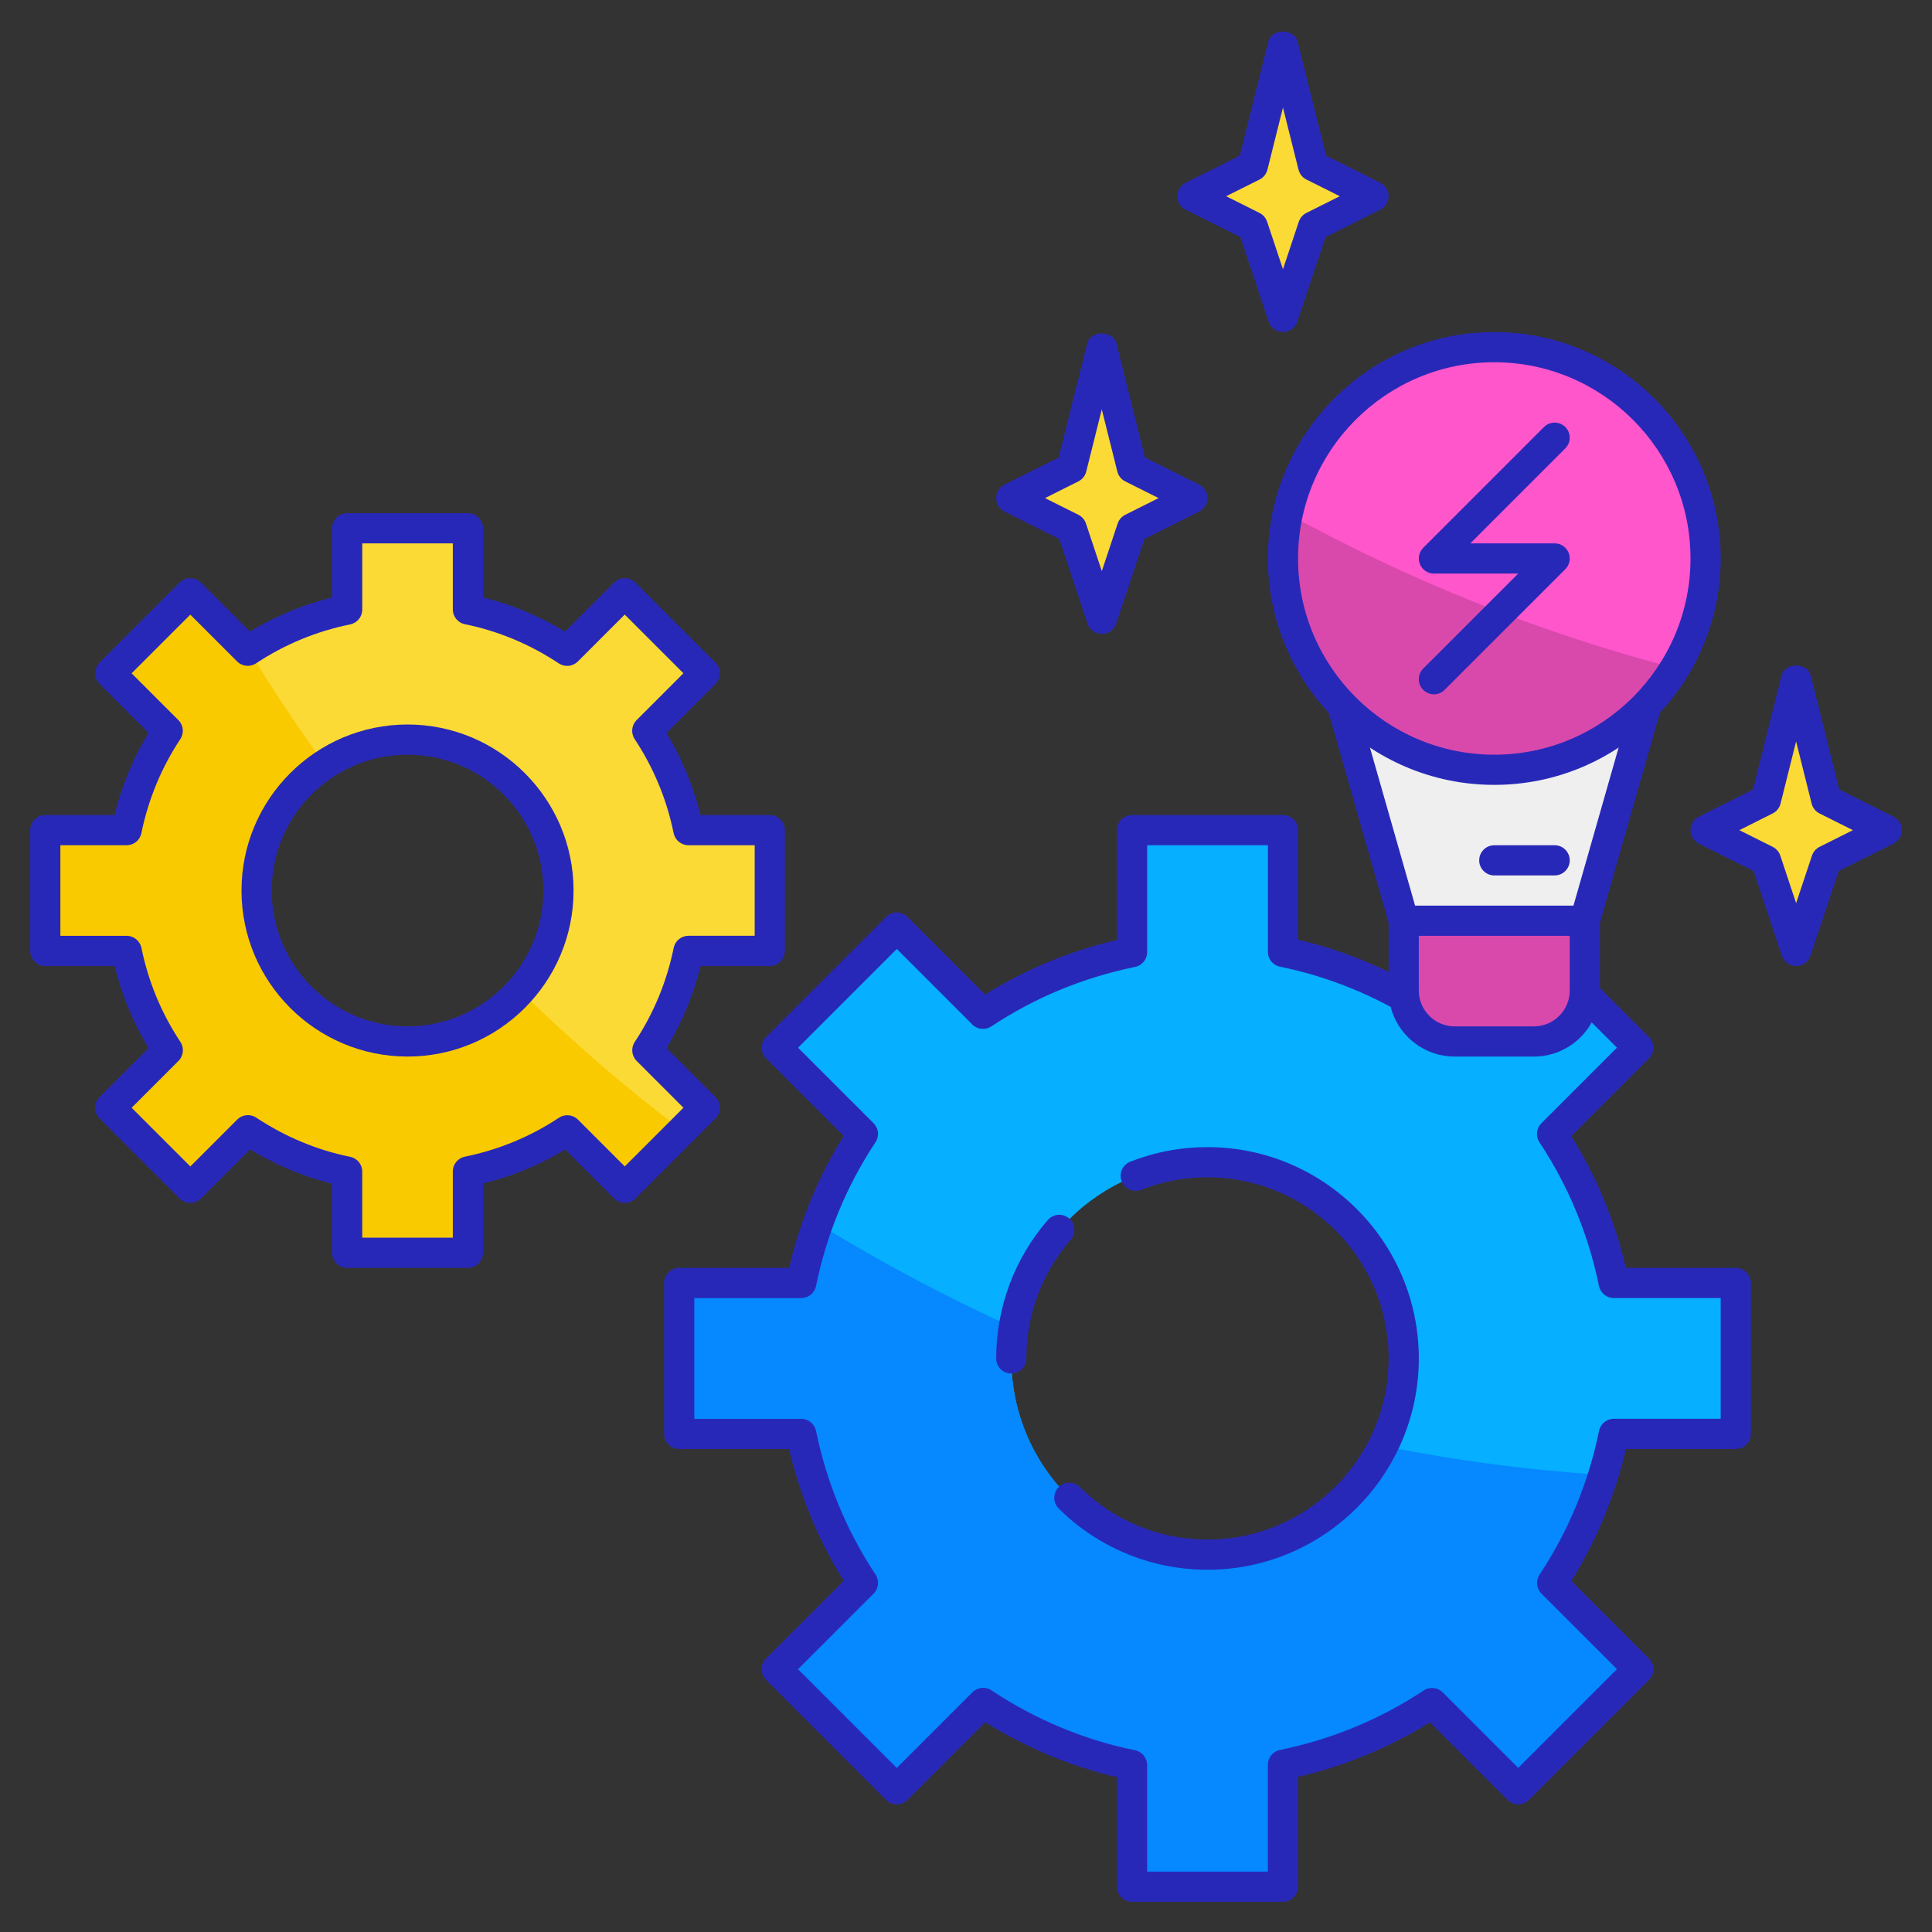
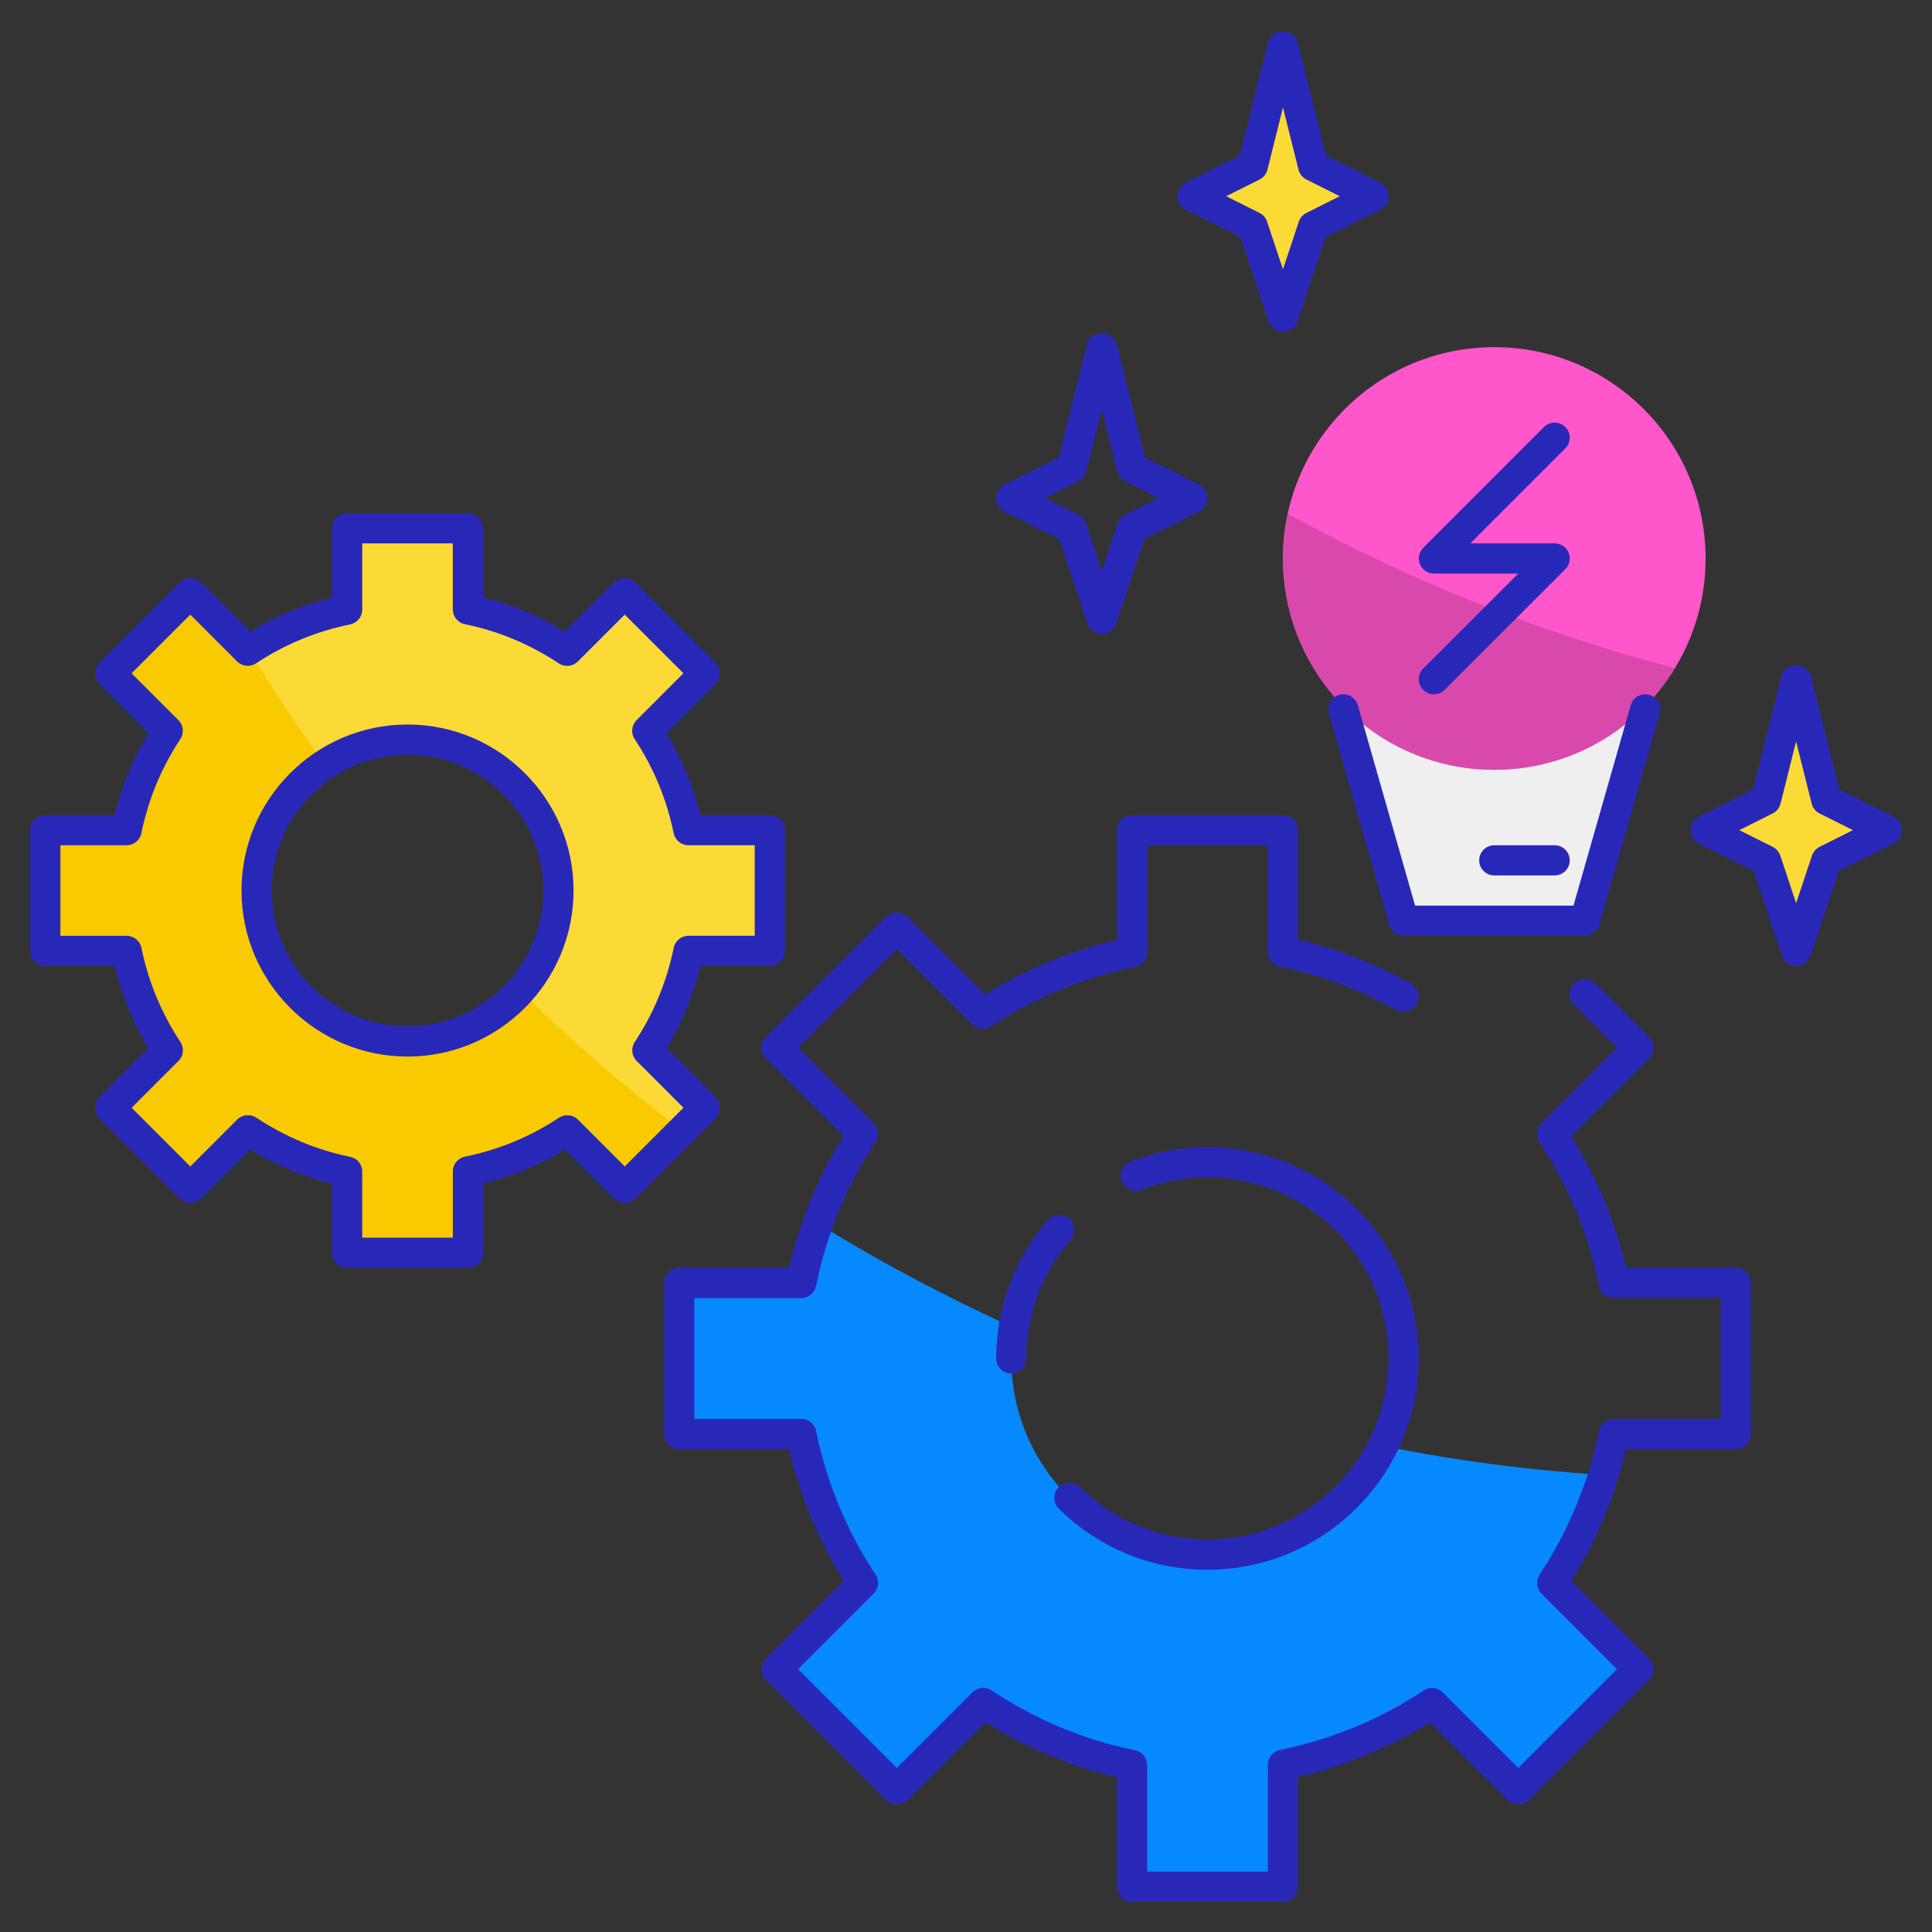
<svg xmlns="http://www.w3.org/2000/svg" version="1.1" id="Layer_1" x="0px" y="0px" viewBox="0 0 64 64" style="enable-background:new 0 0 64 64;" xml:space="preserve">
  <rect x="0" y="0" width="64" height="64" fill="#333333" stroke="none" />
  <style type="text/css">
	.st0{fill:#06AFFF;}
	.st1{fill:#FCDA35;}
	.st2{fill:#FACA00;}
	.st3{fill:#0688FF;}
	.st4{fill:#FFFFFF;}
	.st5{fill:#FF56CB;}
	.st6{fill:#D949AC;}
	.st7{fill:#2828B8;}
	.st8{fill:#EFEFEF;}
</style>
  <g>
    <polygon class="st8" points="54.5,23.5 52.5,30.5 46.5,30.5 44.5,23.5  " />
-     <path class="st0" d="M57.5,47.5v-5h-4.042c-0.367-1.792-1.069-3.461-2.045-4.935l2.859-2.859l-1.777-1.777L46.5,33.021   c-1.232-0.688-2.574-1.199-4-1.489V27.5h-5v4.041c-1.793,0.366-3.464,1.066-4.939,2.043l-2.856-2.856l-3.977,3.977l2.856,2.856   c-0.977,1.475-1.677,3.146-2.043,4.939H22.5v5h4.042c0.367,1.792,1.069,3.461,2.045,4.935l-2.859,2.859l3.977,3.977l2.861-2.861   c1.476,0.977,3.139,1.693,4.933,2.057V62.5h5v-4.041c1.793-0.366,3.464-1.066,4.939-2.043l2.856,2.856l3.977-3.977l-2.856-2.856   c0.977-1.475,1.677-3.146,2.043-4.939H57.5z M40,51.5c-3.59,0-6.5-2.91-6.5-6.5s2.91-6.5,6.5-6.5s6.5,2.91,6.5,6.5   S43.59,51.5,40,51.5z" />
    <polygon class="st1" points="62.5,27.5 60.5,26.5 59.5,22.5 58.5,26.5 56.5,27.5 58.5,28.5 59.5,31.5 60.5,28.5  " />
-     <polygon class="st1" points="39.5,16.5 37.5,15.5 36.5,11.5 35.5,15.5 33.5,16.5 35.5,17.5 36.5,20.5 37.5,17.5  " />
    <polygon class="st1" points="45.5,6.5 43.5,5.5 42.5,1.5 41.5,5.5 39.5,6.5 41.5,7.5 42.5,10.5 43.5,7.5  " />
    <circle class="st5" cx="49.5" cy="18.5" r="7" />
    <path class="st6" d="M55.48,22.13c-1.22,2.02-3.44,3.37-5.98,3.37c-3.87,0-7-3.13-7-7c0-0.51,0.05-1.01,0.16-1.48   C46.67,19.22,50.96,20.95,55.48,22.13z" />
-     <path class="st6" d="M52.5,30.5v2.312c0,0.932-0.756,1.688-1.688,1.688h-2.623c-0.932,0-1.688-0.756-1.688-1.688V30.5H52.5z" />
    <path class="st1" d="M25.5,31.5v-4h-2.69c-0.25-1.19-0.72-2.31-1.37-3.29l1.91-1.91l-2.65-2.65l-1.91,1.91   c-0.98-0.65-2.09-1.13-3.29-1.37V17.5h-4v2.69c-1.2,0.25-2.31,0.71-3.29,1.37L6.3,19.65L3.65,22.3l1.91,1.91   C4.9,25.19,4.44,26.3,4.19,27.5H1.5v4h2.69c0.25,1.19,0.72,2.31,1.37,3.29L3.65,36.7l2.65,2.65l1.91-1.91   c0.98,0.65,2.09,1.13,3.29,1.37v2.69h4v-2.69c1.2-0.25,2.31-0.71,3.29-1.37l1.91,1.91l2.65-2.65l-1.91-1.91   c0.66-0.98,1.12-2.09,1.37-3.29H25.5z M13.5,34.5c-2.76,0-5-2.24-5-5s2.24-5,5-5s5,2.24,5,5S16.26,34.5,13.5,34.5z" />
    <path class="st3" d="M51.42,52.44c0.72-1.1,1.29-2.3,1.69-3.58c-2.48-0.16-4.91-0.48-7.29-0.96c-1.07,2.14-3.27,3.6-5.82,3.6   c-3.59,0-6.5-2.91-6.5-6.5c0-0.35,0.03-0.69,0.08-1.02c-2.24-1.01-4.41-2.17-6.49-3.45c-0.22,0.64-0.41,1.3-0.55,1.97H22.5v5h4.04   c0.37,1.79,1.07,3.46,2.05,4.94l-2.86,2.85l3.98,3.98l2.86-2.86c1.47,0.98,3.14,1.69,4.93,2.06v4.03h5v-4.04   c1.79-0.37,3.46-1.07,4.94-2.04l2.85,2.85l3.98-3.98L51.42,52.44z" />
    <path class="st2" d="M17.23,32.82c-0.9,1.03-2.24,1.68-3.73,1.68c-2.76,0-5-2.24-5-5c0-1.75,0.9-3.29,2.26-4.18   c-0.89-1.22-1.73-2.48-2.52-3.78c-0.01,0.01-0.02,0.01-0.03,0.02L6.3,19.65L3.65,22.3l1.91,1.91C4.9,25.19,4.44,26.3,4.19,27.5H1.5   v4h2.69c0.25,1.19,0.72,2.31,1.37,3.29L3.65,36.7l2.65,2.65l1.91-1.91c0.98,0.65,2.09,1.13,3.29,1.37v2.69h4v-2.69   c1.2-0.25,2.31-0.71,3.29-1.37l1.91,1.91l1.9-1.9C20.71,36.02,18.92,34.47,17.23,32.82z" />
    <g>
      <path class="st7" d="M59.5,32c-0.215,0-0.406-0.138-0.475-0.342l-0.935-2.804l-1.814-0.907C56.107,27.862,56,27.689,56,27.5    s0.107-0.362,0.276-0.447l1.794-0.897l0.944-3.777c0.111-0.445,0.859-0.445,0.971,0l0.944,3.777l1.794,0.897    C62.893,27.138,63,27.311,63,27.5s-0.107,0.362-0.276,0.447l-1.814,0.907l-0.935,2.804C59.906,31.862,59.715,32,59.5,32z     M57.618,27.5l1.105,0.553c0.118,0.06,0.209,0.164,0.251,0.289l0.525,1.577l0.525-1.577c0.042-0.125,0.133-0.229,0.251-0.289    l1.105-0.553l-1.105-0.553c-0.131-0.065-0.226-0.185-0.262-0.326l-0.515-2.06l-0.515,2.06c-0.036,0.142-0.131,0.261-0.262,0.326    L57.618,27.5z" />
      <path class="st7" d="M36.5,21c-0.215,0-0.406-0.138-0.475-0.342l-0.935-2.804l-1.814-0.907C33.107,16.862,33,16.689,33,16.5    s0.107-0.362,0.276-0.447l1.794-0.897l0.944-3.777c0.111-0.445,0.859-0.445,0.971,0l0.944,3.777l1.794,0.897    C39.893,16.138,40,16.311,40,16.5s-0.107,0.362-0.276,0.447l-1.814,0.907l-0.935,2.804C36.906,20.862,36.715,21,36.5,21z     M34.618,16.5l1.105,0.553c0.118,0.06,0.209,0.164,0.251,0.289l0.525,1.577l0.525-1.577c0.042-0.125,0.133-0.229,0.251-0.289    l1.105-0.553l-1.105-0.553c-0.131-0.065-0.226-0.185-0.262-0.326l-0.515-2.06l-0.515,2.06c-0.036,0.142-0.131,0.261-0.262,0.326    L34.618,16.5z" />
      <path class="st7" d="M42.5,11c-0.215,0-0.406-0.138-0.475-0.342l-0.935-2.804l-1.814-0.907C39.107,6.862,39,6.689,39,6.5    s0.107-0.362,0.276-0.447l1.794-0.897l0.944-3.777c0.111-0.445,0.859-0.445,0.971,0l0.944,3.777l1.794,0.897    C45.893,6.138,46,6.311,46,6.5s-0.107,0.362-0.276,0.447l-1.814,0.907l-0.935,2.804C42.906,10.862,42.715,11,42.5,11z M40.618,6.5    l1.105,0.553c0.118,0.06,0.209,0.164,0.251,0.289L42.5,8.919l0.525-1.577c0.042-0.125,0.133-0.229,0.251-0.289L44.382,6.5    l-1.105-0.553c-0.131-0.065-0.226-0.185-0.262-0.326L42.5,3.562l-0.515,2.06c-0.036,0.142-0.131,0.261-0.262,0.326L40.618,6.5z" />
-       <path class="st7" d="M49.5,26c-4.136,0-7.5-3.364-7.5-7.5s3.364-7.5,7.5-7.5s7.5,3.364,7.5,7.5S53.636,26,49.5,26z M49.5,12    c-3.584,0-6.5,2.916-6.5,6.5s2.916,6.5,6.5,6.5s6.5-2.916,6.5-6.5S53.084,12,49.5,12z" />
      <path class="st7" d="M52.5,31h-6c-0.224,0-0.419-0.148-0.48-0.363l-2-7c-0.076-0.265,0.077-0.542,0.343-0.618    c0.267-0.075,0.543,0.079,0.618,0.344L46.877,30h5.246l1.896-6.637c0.075-0.266,0.349-0.419,0.618-0.344    c0.266,0.076,0.419,0.353,0.343,0.618l-2,7C52.919,30.852,52.724,31,52.5,31z" />
      <path class="st7" d="M51.5,29h-2c-0.276,0-0.5-0.224-0.5-0.5s0.224-0.5,0.5-0.5h2c0.276,0,0.5,0.224,0.5,0.5S51.776,29,51.5,29z" />
      <path class="st7" d="M47.5,23c-0.128,0-0.256-0.049-0.354-0.146c-0.195-0.195-0.195-0.512,0-0.707L50.293,19H47.5    c-0.202,0-0.385-0.122-0.462-0.309s-0.034-0.402,0.108-0.545l4-4c0.195-0.195,0.512-0.195,0.707,0s0.195,0.512,0,0.707L48.707,18    H51.5c0.202,0,0.385,0.122,0.462,0.309s0.034,0.402-0.108,0.545l-4,4C47.756,22.951,47.628,23,47.5,23z" />
-       <path class="st7" d="M50.812,35h-2.623C46.981,35,46,34.018,46,32.812V30.5c0-0.276,0.224-0.5,0.5-0.5s0.5,0.224,0.5,0.5v2.312    C47,33.467,47.533,34,48.188,34h2.623C51.467,34,52,33.467,52,32.812V30.5c0-0.276,0.224-0.5,0.5-0.5s0.5,0.224,0.5,0.5v2.312    C53,34.018,52.019,35,50.812,35z" />
      <path class="st7" d="M42.5,63h-5c-0.276,0-0.5-0.224-0.5-0.5v-3.629c-1.534-0.358-2.999-0.969-4.364-1.821l-2.576,2.576    c-0.195,0.195-0.512,0.195-0.707,0l-3.978-3.978c-0.195-0.195-0.195-0.512,0-0.707l2.574-2.574    C27.11,51.02,26.503,49.554,26.14,48H22.5c-0.276,0-0.5-0.224-0.5-0.5v-5c0-0.276,0.224-0.5,0.5-0.5h3.639    c0.363-1.557,0.969-3.023,1.807-4.37l-2.571-2.571c-0.195-0.195-0.195-0.512,0-0.707l3.978-3.978c0.195-0.195,0.512-0.195,0.707,0    l2.571,2.571c1.346-0.838,2.813-1.444,4.37-1.807V27.5c0-0.276,0.224-0.5,0.5-0.5h5c0.276,0,0.5,0.224,0.5,0.5v3.63    c1.299,0.303,2.557,0.792,3.744,1.455c0.24,0.135,0.327,0.439,0.192,0.68c-0.136,0.242-0.441,0.326-0.681,0.193    c-1.218-0.68-2.516-1.163-3.855-1.435c-0.233-0.047-0.4-0.252-0.4-0.49V28h-4v3.541c0,0.238-0.167,0.442-0.4,0.49    c-1.715,0.351-3.317,1.013-4.762,1.97c-0.197,0.13-0.461,0.105-0.629-0.063l-2.502-2.502l-3.271,3.271l2.502,2.502    c0.168,0.168,0.195,0.431,0.063,0.629c-0.957,1.445-1.62,3.047-1.97,4.763c-0.047,0.233-0.252,0.4-0.49,0.4H23v4h3.542    c0.237,0,0.442,0.167,0.49,0.399c0.351,1.712,1.014,3.313,1.972,4.76c0.131,0.198,0.104,0.461-0.063,0.629l-2.505,2.505    l3.271,3.271l2.507-2.507c0.168-0.168,0.433-0.194,0.629-0.063c1.473,0.975,3.073,1.643,4.757,1.984    c0.232,0.047,0.4,0.252,0.4,0.49V62h4v-3.541c0-0.238,0.167-0.442,0.4-0.49c1.715-0.351,3.317-1.013,4.762-1.97    c0.199-0.131,0.461-0.104,0.63,0.063l2.502,2.502l3.271-3.271l-2.502-2.502c-0.168-0.168-0.194-0.431-0.063-0.629    c0.957-1.445,1.619-3.047,1.97-4.763c0.048-0.233,0.253-0.4,0.49-0.4H57v-4h-3.542c-0.237,0-0.442-0.167-0.49-0.399    c-0.351-1.713-1.014-3.314-1.972-4.76c-0.131-0.198-0.104-0.461,0.063-0.629l2.505-2.505l-1.423-1.423    c-0.195-0.195-0.195-0.512,0-0.707s0.512-0.195,0.707,0l1.776,1.777c0.195,0.195,0.195,0.512,0,0.707l-2.573,2.574    C52.89,38.98,53.497,40.445,53.86,42h3.64c0.276,0,0.5,0.224,0.5,0.5v5c0,0.276-0.224,0.5-0.5,0.5h-3.639    c-0.362,1.557-0.969,3.024-1.807,4.37l2.57,2.571c0.195,0.195,0.195,0.512,0,0.707l-3.978,3.978c-0.195,0.195-0.512,0.195-0.707,0    l-2.57-2.571c-1.347,0.838-2.813,1.444-4.37,1.807V62.5C43,62.776,42.776,63,42.5,63z" />
      <path class="st7" d="M33.5,45.5c-0.276,0-0.5-0.224-0.5-0.5c0-1.686,0.607-3.315,1.711-4.586c0.182-0.209,0.497-0.231,0.706-0.05    c0.208,0.181,0.23,0.497,0.05,0.705C34.521,42.159,34,43.555,34,45C34,45.276,33.776,45.5,33.5,45.5z" />
      <path class="st7" d="M40,52c-0.906,0-1.788-0.17-2.62-0.507c-0.865-0.35-1.643-0.861-2.308-1.521    c-0.196-0.194-0.198-0.511-0.004-0.707c0.193-0.196,0.512-0.198,0.707-0.003c0.571,0.566,1.237,1.005,1.979,1.305    C38.468,50.854,39.223,51,40,51c3.309,0,6-2.691,6-6s-2.691-6-6-6c-0.758,0-1.496,0.139-2.195,0.414    c-0.255,0.102-0.547-0.026-0.647-0.282c-0.102-0.257,0.024-0.547,0.282-0.648C38.255,38.163,39.116,38,40,38c3.859,0,7,3.14,7,7    S43.859,52,40,52z" />
      <path class="st7" d="M15.5,42h-4c-0.276,0-0.5-0.224-0.5-0.5v-2.289c-0.951-0.236-1.863-0.616-2.718-1.134l-1.625,1.624    c-0.195,0.195-0.512,0.195-0.707,0L3.299,37.05c-0.195-0.195-0.195-0.512,0-0.707l1.623-1.623c-0.51-0.845-0.888-1.756-1.126-2.72    H1.5C1.224,32,1,31.776,1,31.5v-4C1,27.224,1.224,27,1.5,27h2.294c0.238-0.965,0.616-1.877,1.126-2.722l-1.621-1.621    c-0.195-0.195-0.195-0.512,0-0.707l2.651-2.651c0.195-0.195,0.512-0.195,0.707,0l1.621,1.621c0.844-0.51,1.757-0.888,2.722-1.126    V17.5c0-0.276,0.224-0.5,0.5-0.5h4c0.276,0,0.5,0.224,0.5,0.5v2.289c0.951,0.236,1.863,0.616,2.718,1.134l1.625-1.624    c0.195-0.195,0.512-0.195,0.707,0l2.651,2.651c0.195,0.195,0.195,0.512,0,0.707l-1.623,1.623c0.51,0.845,0.888,1.756,1.126,2.72    H25.5c0.276,0,0.5,0.224,0.5,0.5v4c0,0.276-0.224,0.5-0.5,0.5h-2.294c-0.238,0.965-0.616,1.877-1.126,2.722l1.621,1.621    c0.195,0.195,0.195,0.512,0,0.707l-2.651,2.651c-0.195,0.195-0.512,0.195-0.707,0l-1.621-1.621    c-0.844,0.51-1.757,0.888-2.722,1.126V41.5C16,41.776,15.776,42,15.5,42z M12,41h3v-2.194c0-0.238,0.167-0.442,0.4-0.49    c1.123-0.229,2.171-0.663,3.117-1.29c0.197-0.13,0.461-0.105,0.629,0.063l1.55,1.55l1.944-1.944l-1.55-1.55    c-0.168-0.168-0.195-0.431-0.063-0.629c0.626-0.946,1.06-1.994,1.29-3.117c0.047-0.233,0.252-0.4,0.49-0.4H25v-3h-2.195    c-0.237,0-0.442-0.167-0.49-0.4c-0.229-1.12-0.664-2.168-1.291-3.115c-0.131-0.198-0.104-0.461,0.063-0.629l1.552-1.552    l-1.944-1.944l-1.554,1.554c-0.168,0.168-0.432,0.194-0.629,0.063c-0.964-0.638-2.011-1.075-3.112-1.298    c-0.233-0.047-0.4-0.252-0.4-0.49V18h-3v2.194c0,0.238-0.167,0.442-0.4,0.49c-1.123,0.229-2.171,0.663-3.117,1.29    c-0.197,0.13-0.461,0.105-0.629-0.063l-1.55-1.55l-1.944,1.944l1.55,1.55c0.168,0.168,0.195,0.431,0.063,0.629    c-0.626,0.946-1.06,1.994-1.29,3.117C4.636,27.833,4.432,28,4.194,28H2v3h2.195c0.237,0,0.442,0.167,0.49,0.4    c0.229,1.12,0.664,2.168,1.291,3.115c0.131,0.198,0.104,0.461-0.063,0.629l-1.552,1.552l1.944,1.944l1.554-1.554    c0.169-0.168,0.433-0.194,0.629-0.063c0.964,0.638,2.011,1.075,3.112,1.298c0.233,0.047,0.4,0.252,0.4,0.49V41z" />
      <path class="st7" d="M13.5,35C10.467,35,8,32.533,8,29.5s2.467-5.5,5.5-5.5s5.5,2.467,5.5,5.5S16.533,35,13.5,35z M13.5,25    C11.019,25,9,27.019,9,29.5s2.019,4.5,4.5,4.5s4.5-2.019,4.5-4.5S15.981,25,13.5,25z" />
    </g>
  </g>
</svg>